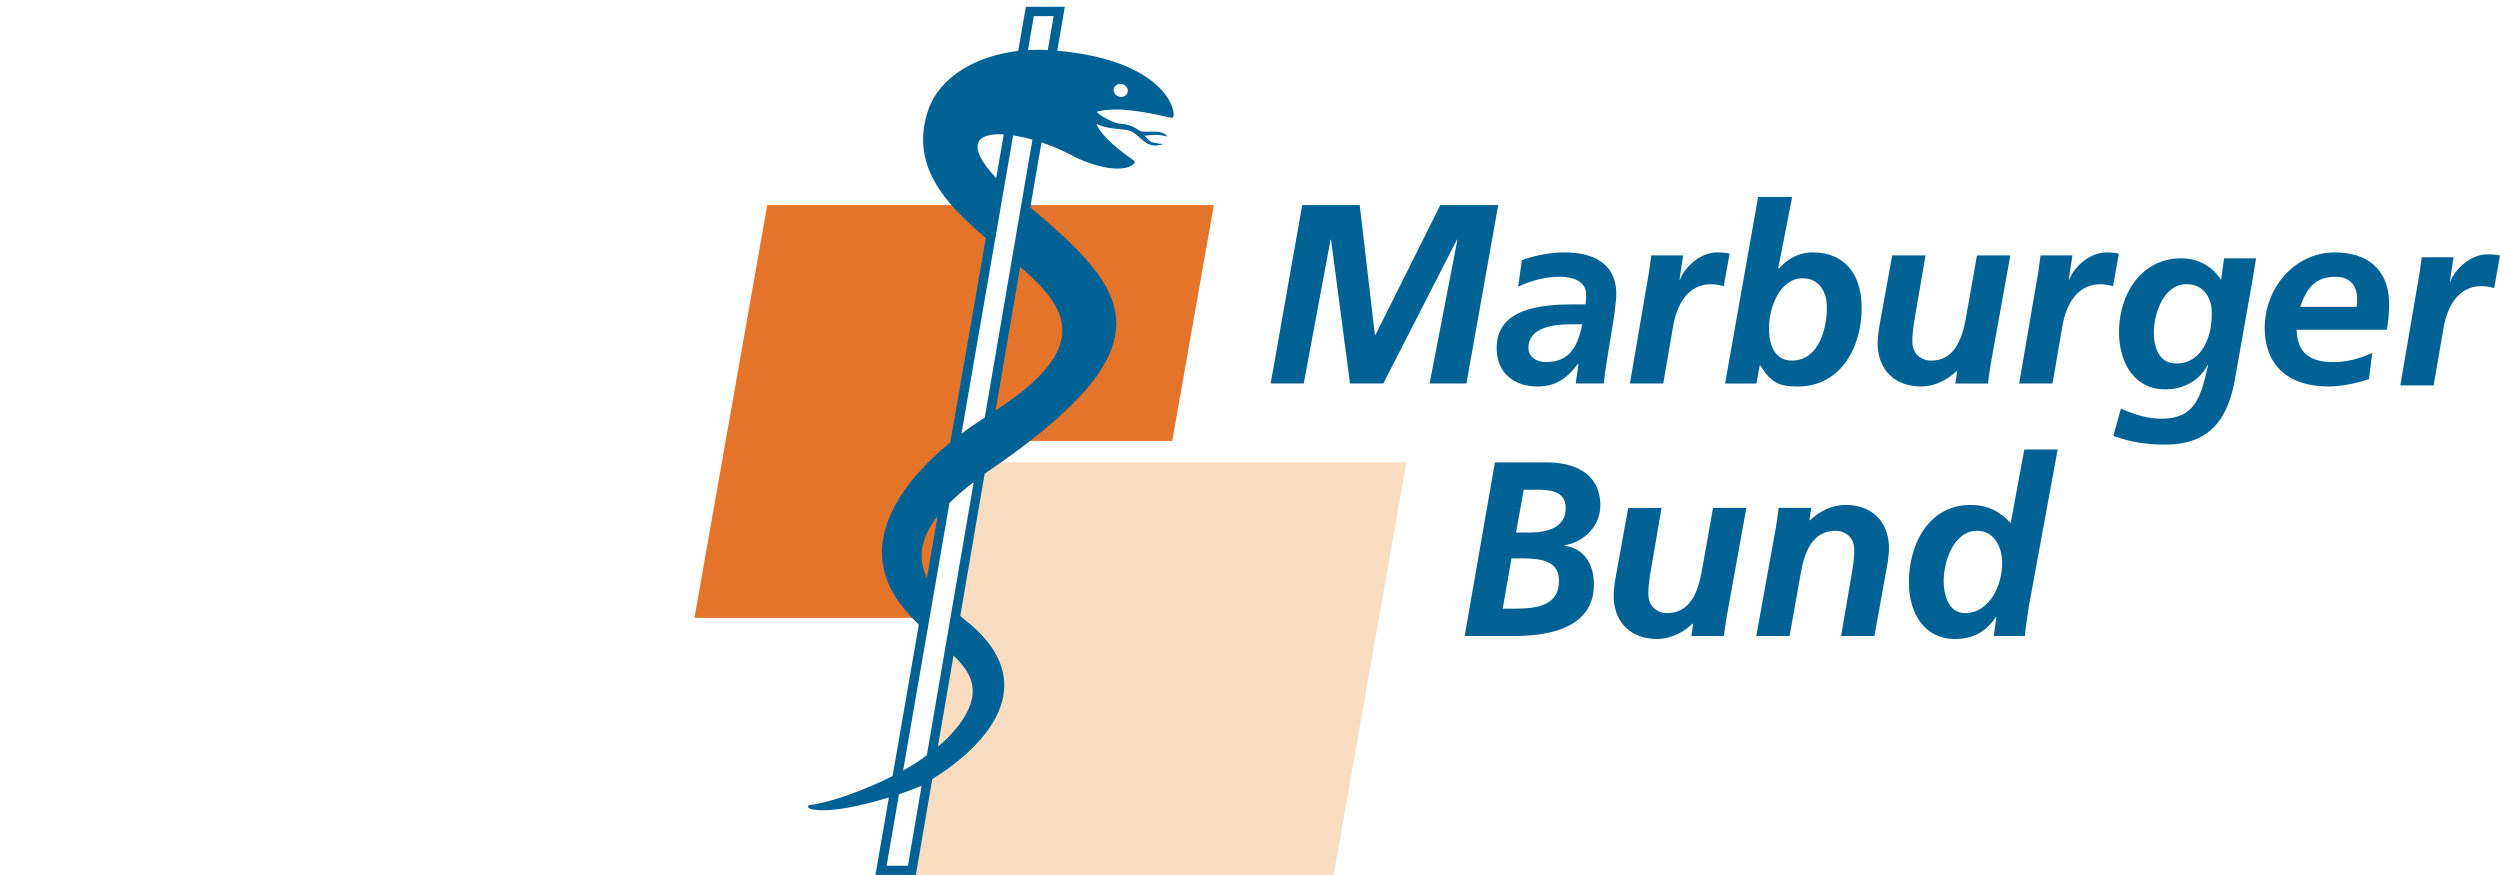
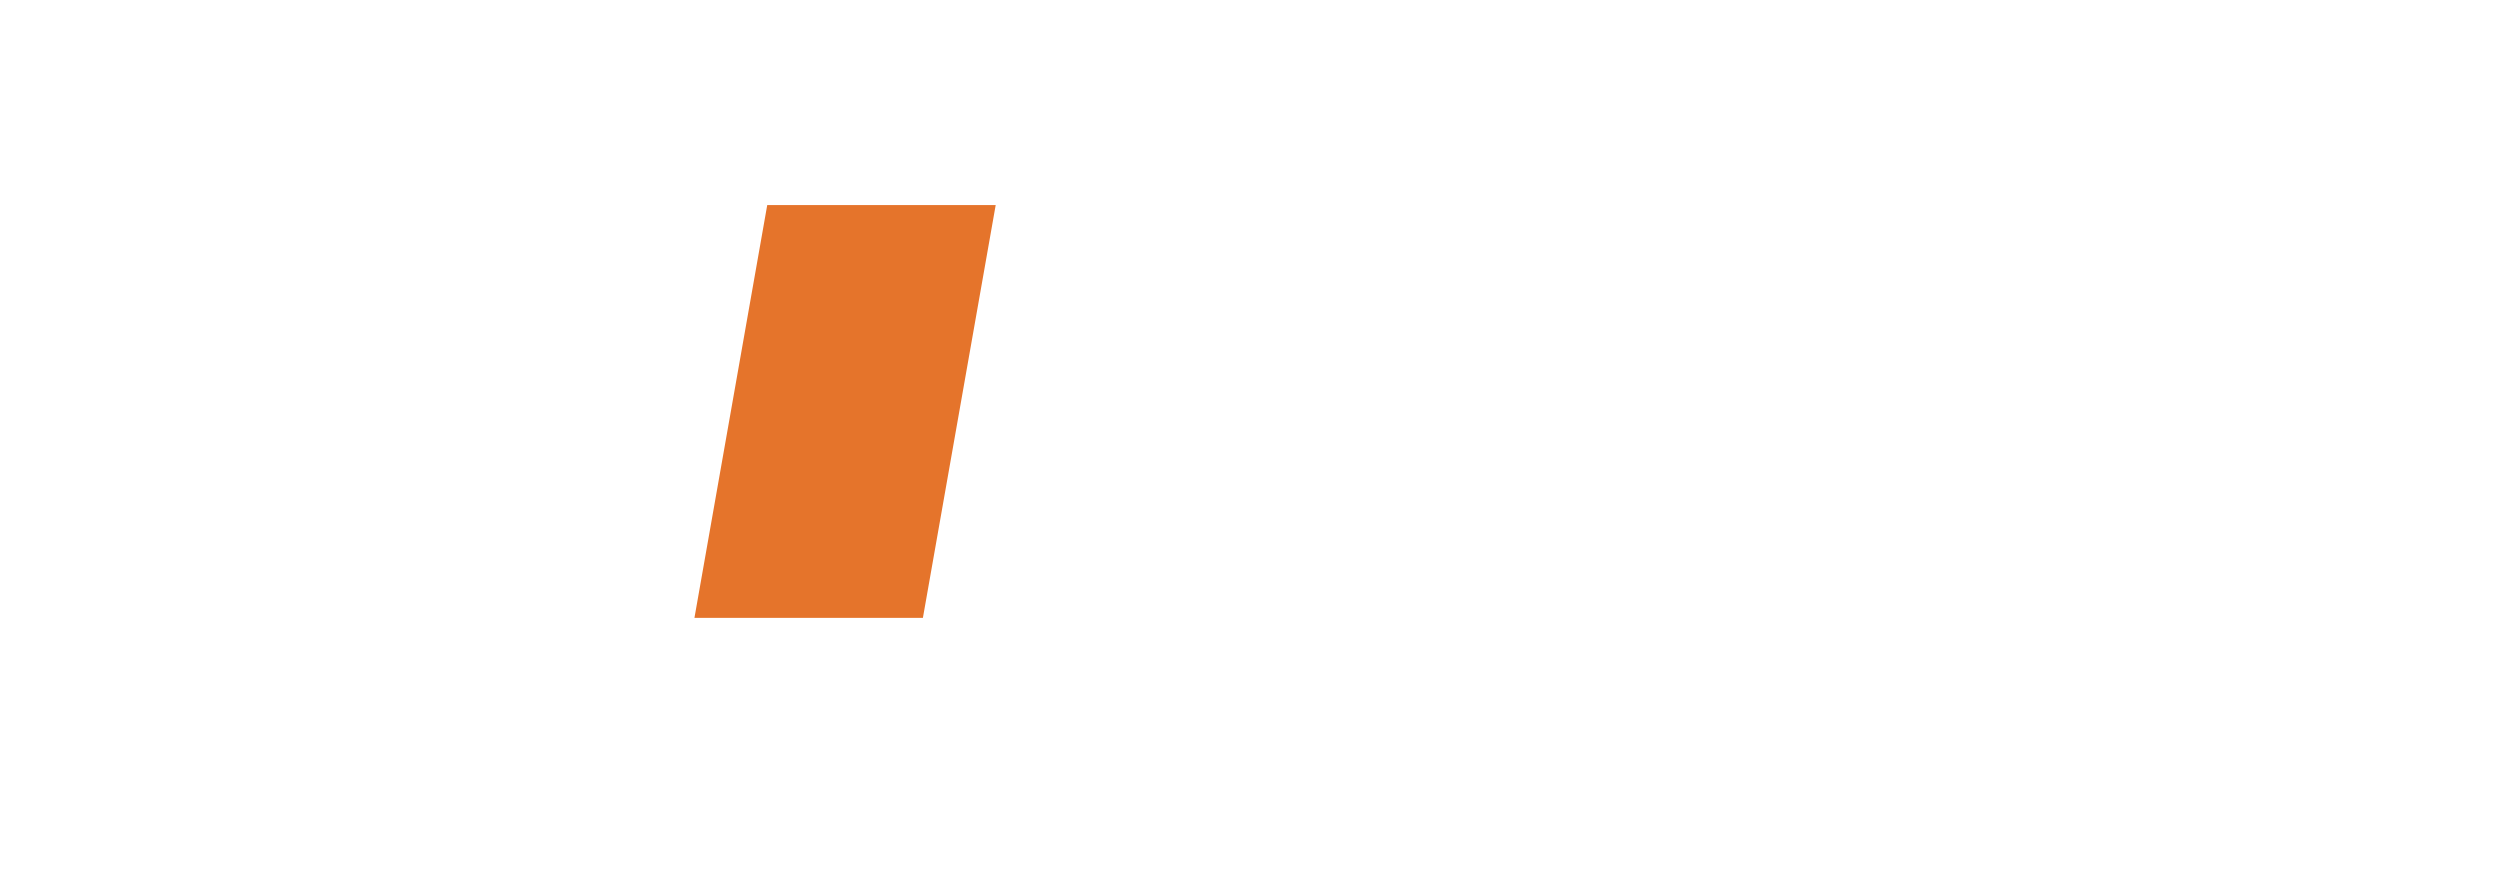
<svg xmlns="http://www.w3.org/2000/svg" viewBox="-50 0 180 63" class="color">
  <g fill="none" fill-rule="evenodd">
    <path fill="#E5742B" d="M0 44.486h16.449l5.241-29.721H5.241L0 44.486" />
-     <path fill="#FADDC1" d="M15.41 63h30.611l5.241-29.721h-30.611l-5.241 29.721" />
-     <path fill="#E5742B" d="M20.784 31.745h13.619l2.994-16.982H23.779l-2.994 16.982" />
-     <path fill="#006195" d="m52.93 27.611 2.003-10.35h-.037L49.599 27.611h-2.4L45.835 17.261h-.036l-1.93 10.35h-2.382l2.273-12.847h4.137l1.097 9.353h.036l4.67-9.353h4.172l-2.29 12.847h-2.65M63.653 26.196h-.036c-.788 1.039-1.591 1.63-2.916 1.63-1.665 0-2.881-.932-2.94-2.633-.106-3.044 3.289-3.277 5.545-3.277h.842c.063-.251.053-.519.044-.788-.033-.932-1.045-1.2-1.887-1.2-1.056 0-2.067.268-3.001.716l.273-1.916c1.008-.358 2.04-.555 3.114-.555 1.844 0 3.606.681 3.681 2.847.043 1.236-.744 4.853-.898 6.59h-2.024l.202-1.414Zm-2.351-.126c1.791 0 2.303-1.236 2.627-2.722h-.842c-1.163 0-3.09.197-3.036 1.754.022.645.642.968 1.251.968ZM68.723 19.624c.058-.394.115-.806.172-1.236h2.292l-.262 1.737h.036c.395-1.002 1.543-1.951 2.654-1.951.304 0 .627.017.916.089l-.419 2.346c-.272-.09-.613-.143-.919-.143-1.701 0-2.471 1.522-2.725 3.008l-.715 4.137h-2.4l1.369-7.987M76.584 14.18h2.453l-1.003 5.122.001.036.034-.036h-.017l.037.036c.568-.662 1.374-1.164 2.43-1.164 2.293 0 3.439 1.558 3.515 3.743.101 2.883-1.387 5.91-4.593 5.91-1.307 0-1.906-.233-2.703-1.522h-.036l-.241 1.308h-2.256l2.378-13.431Zm4.947 7.826c-.039-1.129-.641-1.971-1.751-1.971-1.63 0-2.468 2.149-2.412 3.761.041 1.182.487 2.167 1.652 2.167 2.005 0 2.562-2.507 2.512-3.957ZM93.32 26.286c-.088.555-.161 1.039-.187 1.326h-2.346l.13-.896h-.036c-.642.609-1.537 1.11-2.576 1.11-1.809 0-3.048-1.128-3.112-2.954-.024-.699.128-1.433.234-2.006l.811-4.477h2.399l-.744 4.351c-.102.627-.224 1.254-.201 1.935.027.769.583 1.289 1.352 1.289 1.665 0 2.22-1.558 2.476-2.937l.824-4.638h2.399l-1.425 7.897M96.749 19.624c.058-.394.115-.806.172-1.236h2.292l-.262 1.737h.036c.395-1.002 1.543-1.951 2.654-1.951.304 0 .627.017.916.089l-.419 2.346c-.271-.09-.613-.143-.918-.143-1.701 0-2.471 1.522-2.725 3.008l-.715 4.137h-2.4l1.369-7.987M102.703 29.432c.963.394 1.887.716 2.926.716 2.543 0 2.857-1.773 3.357-3.868h-.036c-.571 1.111-1.713 1.755-3.037 1.755-2.239 0-3.271-1.88-3.341-3.903-.096-2.758 1.489-5.534 4.48-5.534 1.217 0 2.258.591 2.866 1.558l.214-1.558h2.31c-.062.251-.148.913-.252 1.504l-1.226 6.931c-.486 3.008-1.725 4.978-5.092 4.978-1.253 0-2.513-.179-3.711-.627l.541-1.952Zm4.737-8.972c-1.738 0-2.41 2.275-2.362 3.653.039 1.11.52 2.059 1.595 2.059 1.916 0 2.634-2.024 2.572-3.778-.037-1.074-.694-1.935-1.804-1.935ZM115.352 23.743c.06 1.701.995 2.328 2.643 2.328.985 0 1.925-.25 2.806-.662l-.238 1.898c-.922.287-1.934.519-2.919.519-2.65 0-4.486-1.289-4.582-4.029-.1-2.865 2.024-5.624 5.051-5.624 2.274 0 3.819 1.164 3.901 3.51.024.698-.042 1.379-.162 2.059h-6.5Zm4.33-1.647c.029-.215.04-.412.032-.628-.034-.985-.573-1.54-1.575-1.54-1.487 0-2.1.896-2.521 2.168h4.065ZM124.192 19.76c.058-.394.115-.806.172-1.236h2.292l-.262 1.737h.036c.395-1.002 1.543-1.951 2.654-1.951.304 0 .627.017.915.089l-.419 2.346c-.271-.09-.614-.143-.918-.143-1.701 0-2.471 1.522-2.725 3.008l-.715 4.137h-2.4l1.369-7.987M57.634 33.292h3.707c1.952 0 3.803.716 3.882 2.991.053 1.522-1.122 2.739-2.564 2.973l.001.036c1.404.214 2.05 1.289 2.097 2.632.125 3.582-3.877 3.868-5.739 3.868h-3.563l2.178-12.5Zm.565 10.53h.859c1.541 0 3.253-.18 3.186-2.113-.046-1.307-1.27-1.504-2.613-1.504h-.806l-.626 3.618Zm.955-5.48h.985c1.272 0 2.639-.358 2.588-1.827-.042-1.2-1.19-1.254-2.14-1.254h-.877l-.556 3.081ZM74.311 44.466c-.088.555-.161 1.039-.186 1.326h-2.346l.13-.896h-.036c-.641.609-1.537 1.11-2.576 1.11-1.809 0-3.048-1.127-3.111-2.954-.024-.699.128-1.433.234-2.006l.811-4.477h2.399L68.886 40.92c-.103.627-.225 1.254-.201 1.935.027.769.583 1.289 1.352 1.289 1.665 0 2.22-1.558 2.476-2.937l.824-4.638h2.399l-1.425 7.897M77.877 37.894c.088-.555.161-1.039.186-1.326h2.346l-.13.896h.036c.642-.609 1.537-1.11 2.576-1.11 1.809 0 3.048 1.128 3.112 2.954.024.699-.129 1.433-.234 2.006l-.811 4.477h-2.399l.744-4.351c.103-.627.225-1.254.201-1.935-.027-.769-.583-1.289-1.352-1.289-1.666 0-2.22 1.558-2.476 2.937l-.824 4.638h-2.399l1.425-7.897M98.151 32.361 96.06 43.75c-.116.788-.232 1.575-.27 2.041h-2.238l.185-1.36h-.036c-.681 1.002-1.557 1.576-2.953 1.576-2.185 0-3.233-1.827-3.304-3.832-.096-2.758 1.301-5.821 4.435-5.821 1.182 0 2.111.448 2.893 1.307l.979-5.3h2.399Zm-8.207 9.598c.033.932.363 2.185 1.545 2.185 1.755 0 2.723-2.042 2.663-3.743-.037-1.074-.596-2.185-1.813-2.185-1.719 0-2.443 2.365-2.395 3.743ZM30.803 6.973c-.275.043-.552-.142-.609-.388-.064-.259.115-.493.389-.537.275-.044.546.131.608.389.055.263-.113.493-.388.536Zm-5.362-3.372c-.481-.026-.96-.025-1.429.003.259-1.506.412-2.385.421-2.444h1.427c-.016.094-.166.968-.419 2.441ZM20.903 30.06c-.547.351-1.115.739-1.677 1.164.787-4.544 3.547-20.483 3.721-21.475.438.065.91.169 1.388.305-.231 1.354-2.773 16.167-3.432 20.005Zm.776-.504 1.776-10.353c3.371 2.92 5.319 5.749-1.776 10.353Zm-4.945 24.815c-.089.064-.18.13-.274.197l-.003.012c-.4.294-.892.596-1.431.895.426-2.469 2.989-17.265 3.335-19.26.498-.494 1.084-.995 1.746-1.505-.479 2.797-3.054 17.801-3.373 19.661Zm2.328-2.189-.214.253c-.429.531-.85.942-1.323 1.331l1.129-6.566c1.385 1.344 2.078 2.689.408 4.982Zm-3.693 10.153h-1.532c.023-.144.356-2.067.891-5.149.625-.209 1.183-.419 1.626-.607-.595 3.485-.97 5.661-.984 5.756Zm2.139-25.171-.772 4.454c-.723-1.515-.397-2.967.772-4.454Zm4.763-27.487-.546 3.147c-2.282-2.451-1.345-3.263.546-3.147Zm3.851-6.021L26.665.491h-2.803l-.552 3.176c-3.083.364-5.71 1.902-6.503 4.328-1.304 3.984 1.326 6.723 4.171 9.138l-2.552 14.716c-3.454 2.829-6.407 6.883-4.11 10.856.508.881 1.16 1.612 1.84 2.265L14.266 55.875c-1.89.953-4.181 1.801-5.731 2.06h-.089l-.09.017-.071.018-.052.018-.032.036-.036.017.005.074.019.017.039.034.02.037.054.017.073.019.074.035.093.018H8.615c1.277.201 3.495-.29 5.383-.875l-.966 5.58h2.908l1.184-6.897c4.045-2.526 7.849-6.86 2.675-11.211-.087-.061-.171-.122-.256-.186-.128-.117-.264-.241-.402-.367l1.753-10.225c13.684-9.276 10.484-13.127 3.288-19.172l.803-4.686c.74.246 1.478.558 2.139.911 1.661.882 3.789 1.345 4.532.615.065-.064.053-.173-.022-.225-1.663-1.144-2.437-2.021-2.701-2.63 0 0 .413.185.904.278.501.094 1.085.099 1.414.187.912.251 1.154 1.456 2.524.98l-.354-.033c-.707-.101-.597-.156-1.022-.571.025 0 .05.003.078-.001 0 0 .527-.057.711-.057.279 0 .633.061.855.126-.379-.602-1.547-.206-1.977-.409-.024-.022-.096-.066-.122-.089-.583-.379-.932-.391-1.402-.443-.448-.076-1.295-.526-1.572-.828.093-.093.593-.13.74-.147 1.507-.174 3.943.422 3.943.422l.726.144c.449.088.066-4.085-8.261-4.833Z" />
  </g>
</svg>